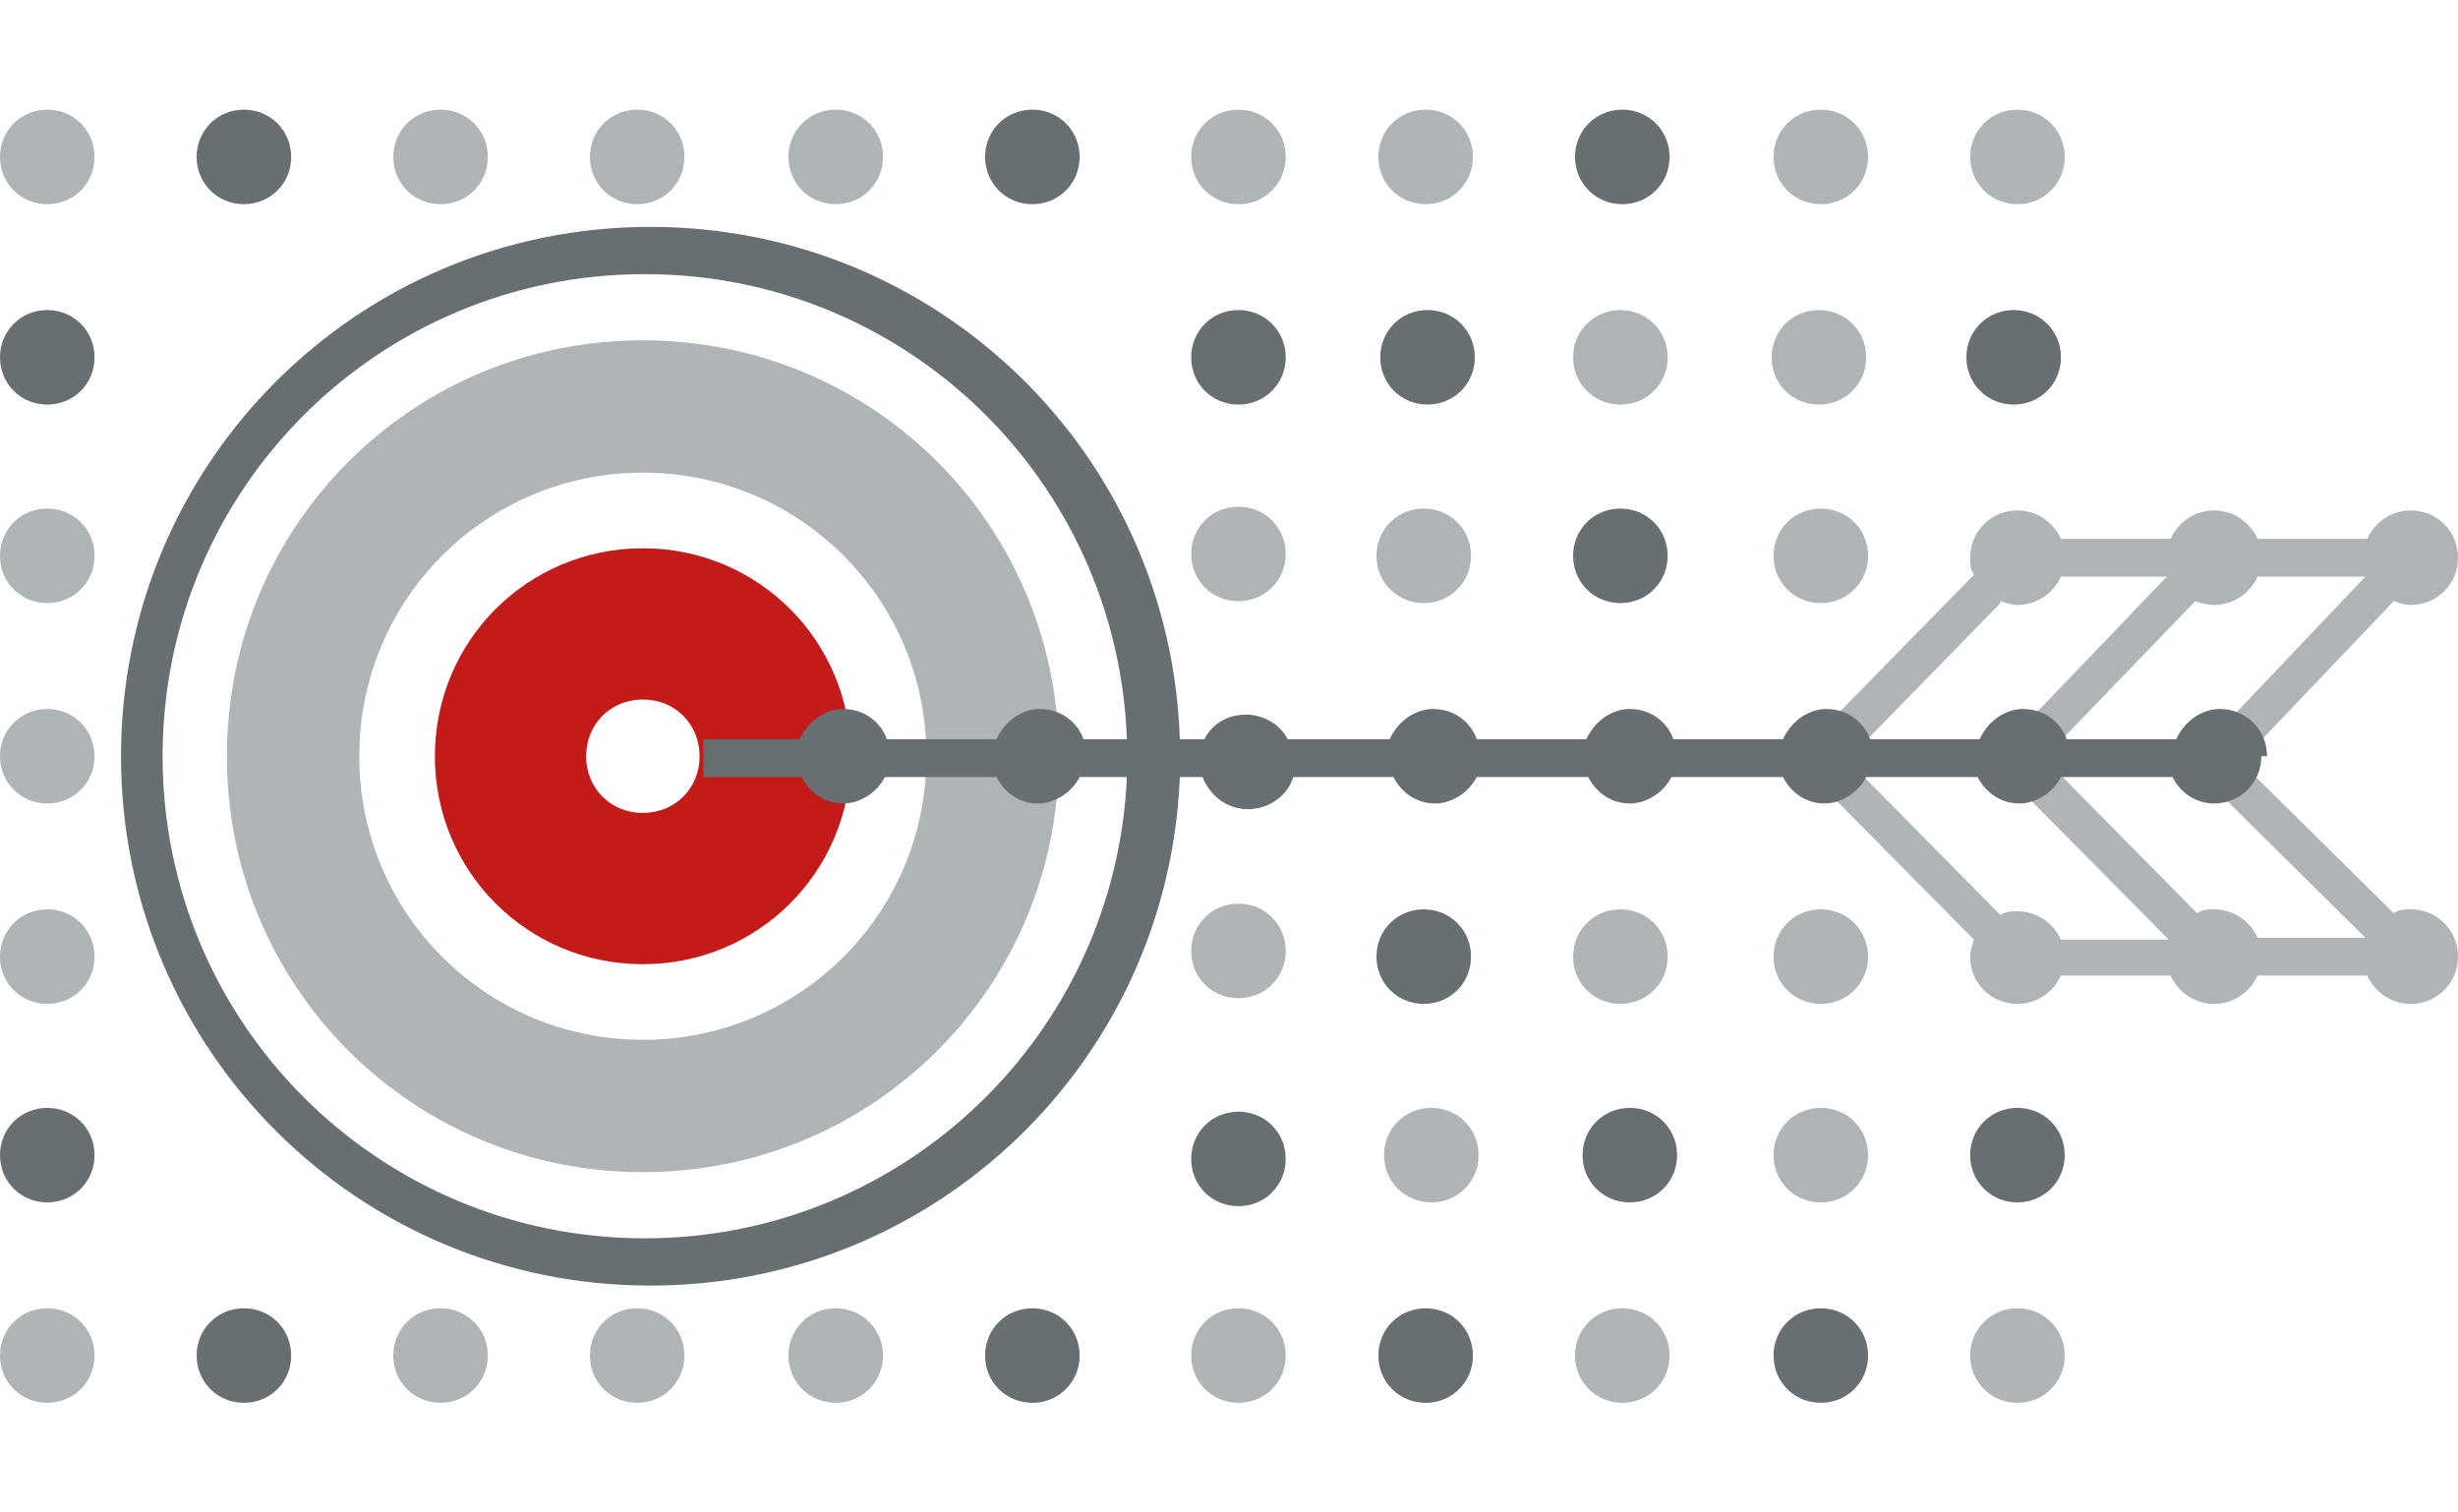
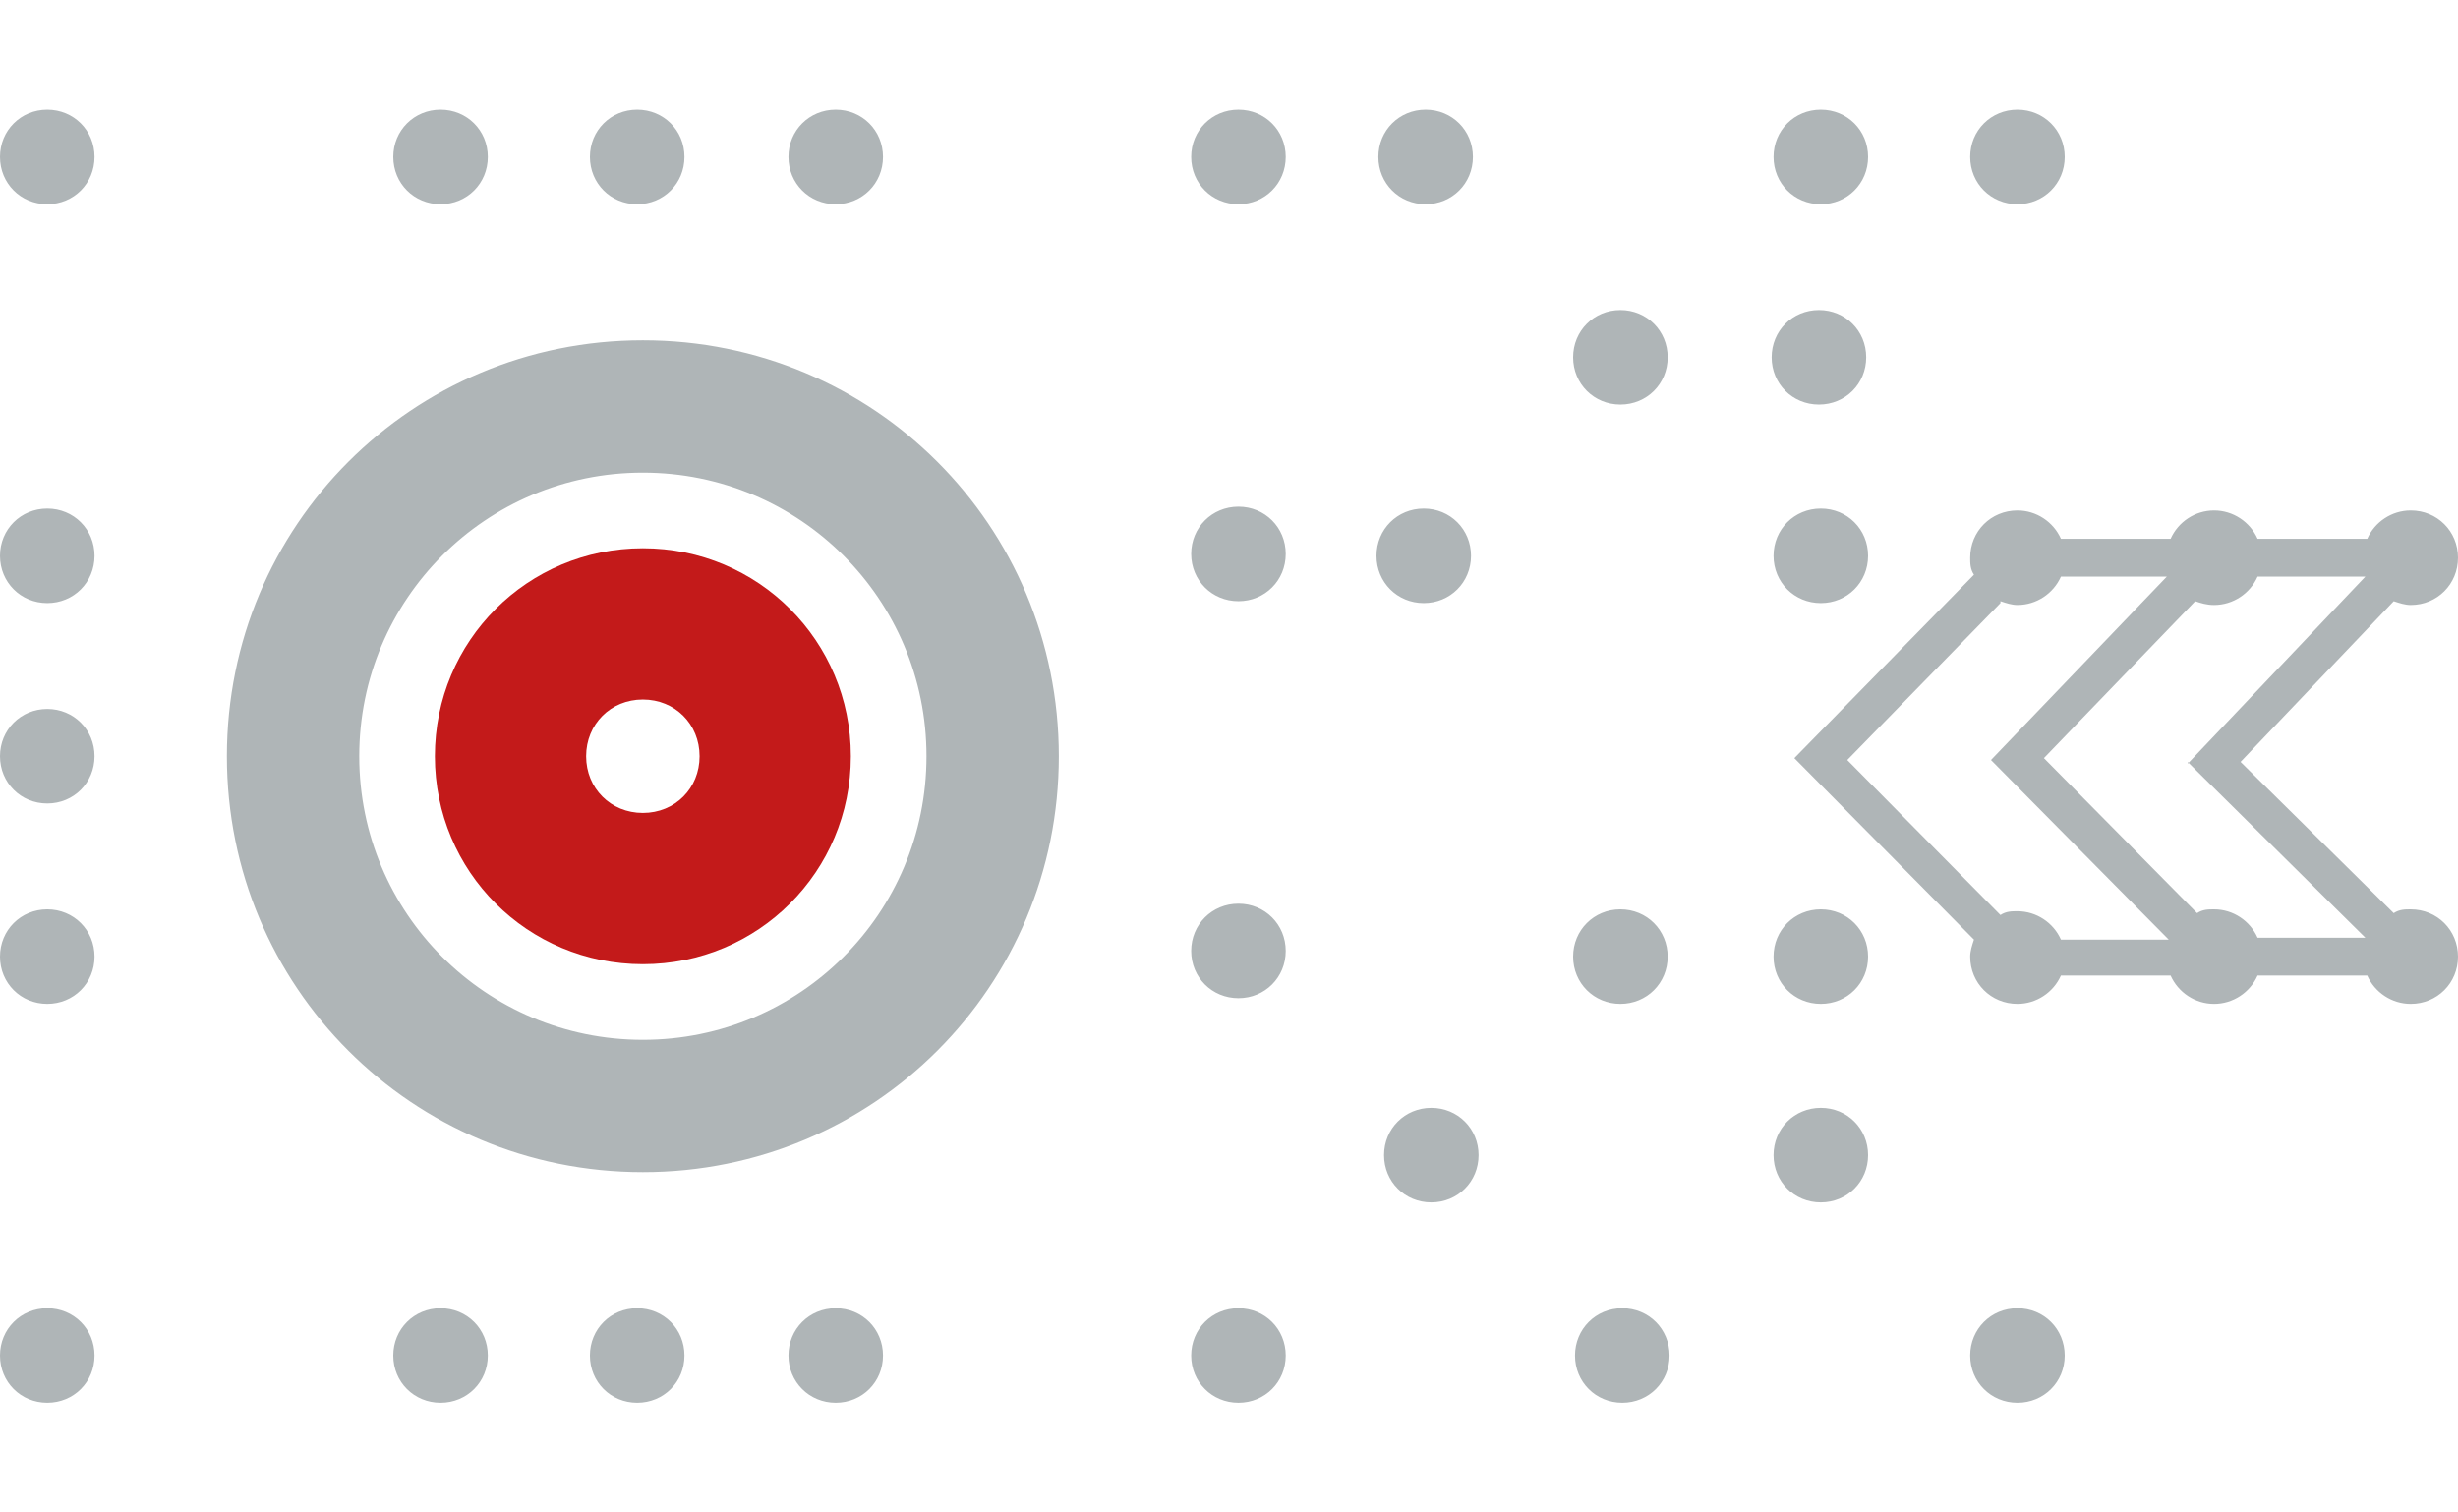
<svg xmlns="http://www.w3.org/2000/svg" version="1.1" viewBox="0 0 130 80">
  <defs>
    <style>
      .cls-1 {
        fill: #c31a1a;
        fill-rule: evenodd;
      }

      .cls-1, .cls-2, .cls-3 {
        stroke-width: 0px;
      }

      .cls-2 {
        fill: #676f72;
      }

      .cls-3 {
        fill: #afb5b7;
      }
    </style>
  </defs>
  <path id="Red" class="cls-1" d="M34,37c-1.7,0-3,1.3-3,3s1.3,3,3,3,3-1.3,3-3-1.3-3-3-3ZM34,29c6.1,0,11,4.9,11,11s-4.9,11-11,11c-6.1,0-11-4.9-11-11,0-6.1,4.9-11,11-11Z" />
  <path id="Light_Gray" data-name="Light Gray" class="cls-3" d="M34,18c-12.2,0-22,9.8-22,22,0,12.2,9.8,22,22,22s22-9.8,22-22c0-12.2-9.8-22-22-22ZM34,55c-8.3,0-15-6.7-15-15,0-8.3,6.7-15,15-15s15,6.7,15,15c0,8.3-6.7,15-15,15ZM5,71.7c0,1.4-1.1,2.5-2.5,2.5-1.4,0-2.5-1.1-2.5-2.5,0-1.4,1.1-2.5,2.5-2.5,1.4,0,2.5,1.1,2.5,2.5ZM5,40c0,1.4-1.1,2.5-2.5,2.5-1.4,0-2.5-1.1-2.5-2.5,0-1.4,1.1-2.5,2.5-2.5,1.4,0,2.5,1.1,2.5,2.5ZM5,50.6c0,1.4-1.1,2.5-2.5,2.5-1.4,0-2.5-1.1-2.5-2.5s1.1-2.5,2.5-2.5c1.4,0,2.5,1.1,2.5,2.5ZM5,29.4c0,1.4-1.1,2.5-2.5,2.5-1.4,0-2.5-1.1-2.5-2.5,0-1.4,1.1-2.5,2.5-2.5,1.4,0,2.5,1.1,2.5,2.5ZM5,8.3c0,1.4-1.1,2.5-2.5,2.5-1.4,0-2.5-1.1-2.5-2.5,0-1.4,1.1-2.5,2.5-2.5,1.4,0,2.5,1.1,2.5,2.5ZM25.8,71.7c0,1.4-1.1,2.5-2.5,2.5s-2.5-1.1-2.5-2.5c0-1.4,1.1-2.5,2.5-2.5s2.5,1.1,2.5,2.5ZM72.9,8.3c0-1.4,1.1-2.5,2.5-2.5,1.4,0,2.5,1.1,2.5,2.5,0,1.4-1.1,2.5-2.5,2.5-1.4,0-2.5-1.1-2.5-2.5ZM93.8,8.3c0-1.4,1.1-2.5,2.5-2.5,1.4,0,2.5,1.1,2.5,2.5,0,1.4-1.1,2.5-2.5,2.5-1.4,0-2.5-1.1-2.5-2.5ZM104.2,8.3c0-1.4,1.1-2.5,2.5-2.5,1.4,0,2.5,1.1,2.5,2.5,0,1.4-1.1,2.5-2.5,2.5-1.4,0-2.5-1.1-2.5-2.5ZM83.2,18.9c0-1.4,1.1-2.5,2.5-2.5,1.4,0,2.5,1.1,2.5,2.5s-1.1,2.5-2.5,2.5c-1.4,0-2.5-1.1-2.5-2.5ZM36.2,71.7c0,1.4-1.1,2.5-2.5,2.5-1.4,0-2.5-1.1-2.5-2.5,0-1.4,1.1-2.5,2.5-2.5,1.4,0,2.5,1.1,2.5,2.5ZM20.8,8.3c0-1.4,1.1-2.5,2.5-2.5,1.4,0,2.5,1.1,2.5,2.5,0,1.4-1.1,2.5-2.5,2.5-1.4,0-2.5-1.1-2.5-2.5ZM31.2,8.3c0-1.4,1.1-2.5,2.5-2.5,1.4,0,2.5,1.1,2.5,2.5,0,1.4-1.1,2.5-2.5,2.5-1.4,0-2.5-1.1-2.5-2.5ZM41.7,8.3c0-1.4,1.1-2.5,2.5-2.5,1.4,0,2.5,1.1,2.5,2.5,0,1.4-1.1,2.5-2.5,2.5-1.4,0-2.5-1.1-2.5-2.5ZM109.2,71.7c0,1.4-1.1,2.5-2.5,2.5s-2.5-1.1-2.5-2.5c0-1.4,1.1-2.5,2.5-2.5,1.4,0,2.5,1.1,2.5,2.5ZM93.7,18.9c0-1.4,1.1-2.5,2.5-2.5,1.4,0,2.5,1.1,2.5,2.5,0,1.4-1.1,2.5-2.5,2.5-1.4,0-2.5-1.1-2.5-2.5ZM98.8,29.4c0,1.4-1.1,2.5-2.5,2.5-1.4,0-2.5-1.1-2.5-2.5,0-1.4,1.1-2.5,2.5-2.5,1.4,0,2.5,1.1,2.5,2.5ZM83.2,50.6c0-1.4,1.1-2.5,2.5-2.5,1.4,0,2.5,1.1,2.5,2.5,0,1.4-1.1,2.5-2.5,2.5-1.4,0-2.5-1.1-2.5-2.5ZM88.3,71.7c0,1.4-1.1,2.5-2.5,2.5s-2.5-1.1-2.5-2.5c0-1.4,1.1-2.5,2.5-2.5s2.5,1.1,2.5,2.5ZM127.5,48.1c-.3,0-.6,0-.9.2l-8.1-8,8.1-8.5c.3.1.6.2.9.2,1.4,0,2.5-1.1,2.5-2.5,0-1.4-1.1-2.5-2.5-2.5-1,0-1.9.6-2.3,1.5h-5.8c-.4-.9-1.3-1.5-2.3-1.5-1,0-1.9.6-2.3,1.5h-5.8c-.4-.9-1.3-1.5-2.3-1.5-1.4,0-2.5,1.1-2.5,2.5,0,.3,0,.6.2.9l-9.5,9.7,9.5,9.6c-.1.3-.2.6-.2.9,0,1.4,1.1,2.5,2.5,2.5,1,0,1.9-.6,2.3-1.5h5.8c.4.9,1.3,1.5,2.3,1.5,1,0,1.9-.6,2.3-1.5h5.8c.4.9,1.3,1.5,2.3,1.5,1.4,0,2.5-1.1,2.5-2.5,0-1.4-1.1-2.5-2.5-2.5ZM115.7,40.3l9.4,9.3h-5.7c-.4-.9-1.3-1.5-2.3-1.5-.3,0-.6,0-.9.2l-8.1-8.2,8-8.3c.3.1.6.2,1,.2,1,0,1.9-.6,2.3-1.5h5.7l-9.4,9.9ZM105.8,31.8c.3.1.6.2.9.2,1,0,1.9-.6,2.3-1.5h5.6l-9.3,9.7,9.4,9.5h-5.7c-.4-.9-1.3-1.5-2.3-1.5-.3,0-.6,0-.9.2l-8.1-8.2,8.1-8.3ZM98.8,50.6c0,1.4-1.1,2.5-2.5,2.5-1.4,0-2.5-1.1-2.5-2.5s1.1-2.5,2.5-2.5c1.4,0,2.5,1.1,2.5,2.5ZM46.7,71.7c0,1.4-1.1,2.5-2.5,2.5-1.4,0-2.5-1.1-2.5-2.5,0-1.4,1.1-2.5,2.5-2.5s2.5,1.1,2.5,2.5ZM98.8,61.1c0,1.4-1.1,2.5-2.5,2.5-1.4,0-2.5-1.1-2.5-2.5s1.1-2.5,2.5-2.5c1.4,0,2.5,1.1,2.5,2.5ZM68,29.3c0,1.4-1.1,2.5-2.5,2.5-1.4,0-2.5-1.1-2.5-2.5,0-1.4,1.1-2.5,2.5-2.5,1.4,0,2.5,1.1,2.5,2.5ZM68,50.3c0,1.4-1.1,2.5-2.5,2.5-1.4,0-2.5-1.1-2.5-2.5,0-1.4,1.1-2.5,2.5-2.5,1.4,0,2.5,1.1,2.5,2.5ZM68,71.7c0,1.4-1.1,2.5-2.5,2.5-1.4,0-2.5-1.1-2.5-2.5s1.1-2.5,2.5-2.5c1.4,0,2.5,1.1,2.5,2.5ZM78.2,61.1c0,1.4-1.1,2.5-2.5,2.5-1.4,0-2.5-1.1-2.5-2.5s1.1-2.5,2.5-2.5c1.4,0,2.5,1.1,2.5,2.5ZM72.8,29.4c0-1.4,1.1-2.5,2.5-2.5,1.4,0,2.5,1.1,2.5,2.5,0,1.4-1.1,2.5-2.5,2.5-1.4,0-2.5-1.1-2.5-2.5ZM68,8.3c0,1.4-1.1,2.5-2.5,2.5-1.4,0-2.5-1.1-2.5-2.5,0-1.4,1.1-2.5,2.5-2.5,1.4,0,2.5,1.1,2.5,2.5Z" />
-   <path id="Dark_Gray" data-name="Dark Gray" class="cls-2" d="M52.1,8.3c0-1.4,1.1-2.5,2.5-2.5,1.4,0,2.5,1.1,2.5,2.5,0,1.4-1.1,2.5-2.5,2.5-1.4,0-2.5-1.1-2.5-2.5ZM12.9,10.8c1.4,0,2.5-1.1,2.5-2.5,0-1.4-1.1-2.5-2.5-2.5-1.4,0-2.5,1.1-2.5,2.5,0,1.4,1.1,2.5,2.5,2.5ZM2.5,16.4c-1.4,0-2.5,1.1-2.5,2.5,0,1.4,1.1,2.5,2.5,2.5,1.4,0,2.5-1.1,2.5-2.5s-1.1-2.5-2.5-2.5ZM65.5,21.4c1.4,0,2.5-1.1,2.5-2.5s-1.1-2.5-2.5-2.5c-1.4,0-2.5,1.1-2.5,2.5,0,1.4,1.1,2.5,2.5,2.5ZM106.5,21.4c1.4,0,2.5-1.1,2.5-2.5s-1.1-2.5-2.5-2.5c-1.4,0-2.5,1.1-2.5,2.5,0,1.4,1.1,2.5,2.5,2.5ZM75.5,21.4c1.4,0,2.5-1.1,2.5-2.5s-1.1-2.5-2.5-2.5c-1.4,0-2.5,1.1-2.5,2.5,0,1.4,1.1,2.5,2.5,2.5ZM85.8,10.8c1.4,0,2.5-1.1,2.5-2.5,0-1.4-1.1-2.5-2.5-2.5-1.4,0-2.5,1.1-2.5,2.5,0,1.4,1.1,2.5,2.5,2.5ZM85.7,31.9c1.4,0,2.5-1.1,2.5-2.5s-1.1-2.5-2.5-2.5c-1.4,0-2.5,1.1-2.5,2.5,0,1.4,1.1,2.5,2.5,2.5ZM2.5,58.6c-1.4,0-2.5,1.1-2.5,2.5s1.1,2.5,2.5,2.5c1.4,0,2.5-1.1,2.5-2.5s-1.1-2.5-2.5-2.5ZM96.3,69.2c-1.4,0-2.5,1.1-2.5,2.5,0,1.4,1.1,2.5,2.5,2.5,1.4,0,2.5-1.1,2.5-2.5,0-1.4-1.1-2.5-2.5-2.5ZM106.7,58.6c-1.4,0-2.5,1.1-2.5,2.5,0,1.4,1.1,2.5,2.5,2.5,1.4,0,2.5-1.1,2.5-2.5,0-1.4-1.1-2.5-2.5-2.5ZM86.2,58.6c-1.4,0-2.5,1.1-2.5,2.5,0,1.4,1.1,2.5,2.5,2.5,1.4,0,2.5-1.1,2.5-2.5,0-1.4-1.1-2.5-2.5-2.5ZM119.6,40c0,1.4-1.1,2.5-2.5,2.5-1,0-1.8-.6-2.2-1.4h-5.9c-.4.8-1.3,1.4-2.2,1.4-1,0-1.8-.6-2.2-1.4h-5.9c-.4.8-1.3,1.4-2.2,1.4-1,0-1.8-.6-2.2-1.4h-5.9c-.4.8-1.3,1.4-2.2,1.4-1,0-1.8-.6-2.2-1.4h-5.9c-.4.8-1.3,1.4-2.2,1.4-1,0-1.8-.6-2.2-1.4h-5.3c-.3,1-1.3,1.7-2.4,1.7-1.1,0-2-.7-2.4-1.7h-1.2c-.6,15-12.9,26.9-28,26.9-15.5,0-28-12.5-28-28,0-15.5,12.5-28,28-28,15.2,0,27.5,12,28,27.1h1.3c.4-.8,1.2-1.3,2.2-1.3.9,0,1.8.5,2.2,1.3h5.4c.4-.9,1.3-1.6,2.3-1.6,1.1,0,2,.7,2.3,1.6h5.8c.4-.9,1.3-1.6,2.3-1.6,1.1,0,2,.7,2.3,1.6h5.8c.4-.9,1.3-1.6,2.3-1.6,1.1,0,2,.7,2.3,1.6h5.8c.4-.9,1.3-1.6,2.3-1.6,1.1,0,2,.7,2.3,1.6h5.8c.4-.9,1.3-1.6,2.3-1.6,1.4,0,2.5,1.1,2.5,2.5ZM59.5,41.1h-2.4c-.4.8-1.3,1.4-2.2,1.4-1,0-1.8-.6-2.2-1.4h-5.9c-.4.8-1.3,1.4-2.2,1.4-1,0-1.8-.6-2.2-1.4h-5.2v-2h5.1c.4-.9,1.3-1.6,2.3-1.6,1.1,0,2,.7,2.3,1.6h5.8c.4-.9,1.3-1.6,2.3-1.6,1.1,0,2,.7,2.3,1.6h2.3c-.5-13.7-11.7-24.6-25.5-24.6-14.1,0-25.5,11.4-25.5,25.5s11.4,25.5,25.5,25.5c13.7,0,24.9-10.8,25.5-24.4ZM12.9,69.2c-1.4,0-2.5,1.1-2.5,2.5,0,1.4,1.1,2.5,2.5,2.5,1.4,0,2.5-1.1,2.5-2.5,0-1.4-1.1-2.5-2.5-2.5ZM75.3,53.1c1.4,0,2.5-1.1,2.5-2.5,0-1.4-1.1-2.5-2.5-2.5-1.4,0-2.5,1.1-2.5,2.5,0,1.4,1.1,2.5,2.5,2.5ZM54.6,69.2c-1.4,0-2.5,1.1-2.5,2.5,0,1.4,1.1,2.5,2.5,2.5s2.5-1.1,2.5-2.5c0-1.4-1.1-2.5-2.5-2.5ZM65.5,58.8c-1.4,0-2.5,1.1-2.5,2.5,0,1.4,1.1,2.5,2.5,2.5,1.4,0,2.5-1.1,2.5-2.5,0-1.4-1.1-2.5-2.5-2.5ZM75.4,69.2c-1.4,0-2.5,1.1-2.5,2.5,0,1.4,1.1,2.5,2.5,2.5,1.4,0,2.5-1.1,2.5-2.5,0-1.4-1.1-2.5-2.5-2.5Z" />
</svg>